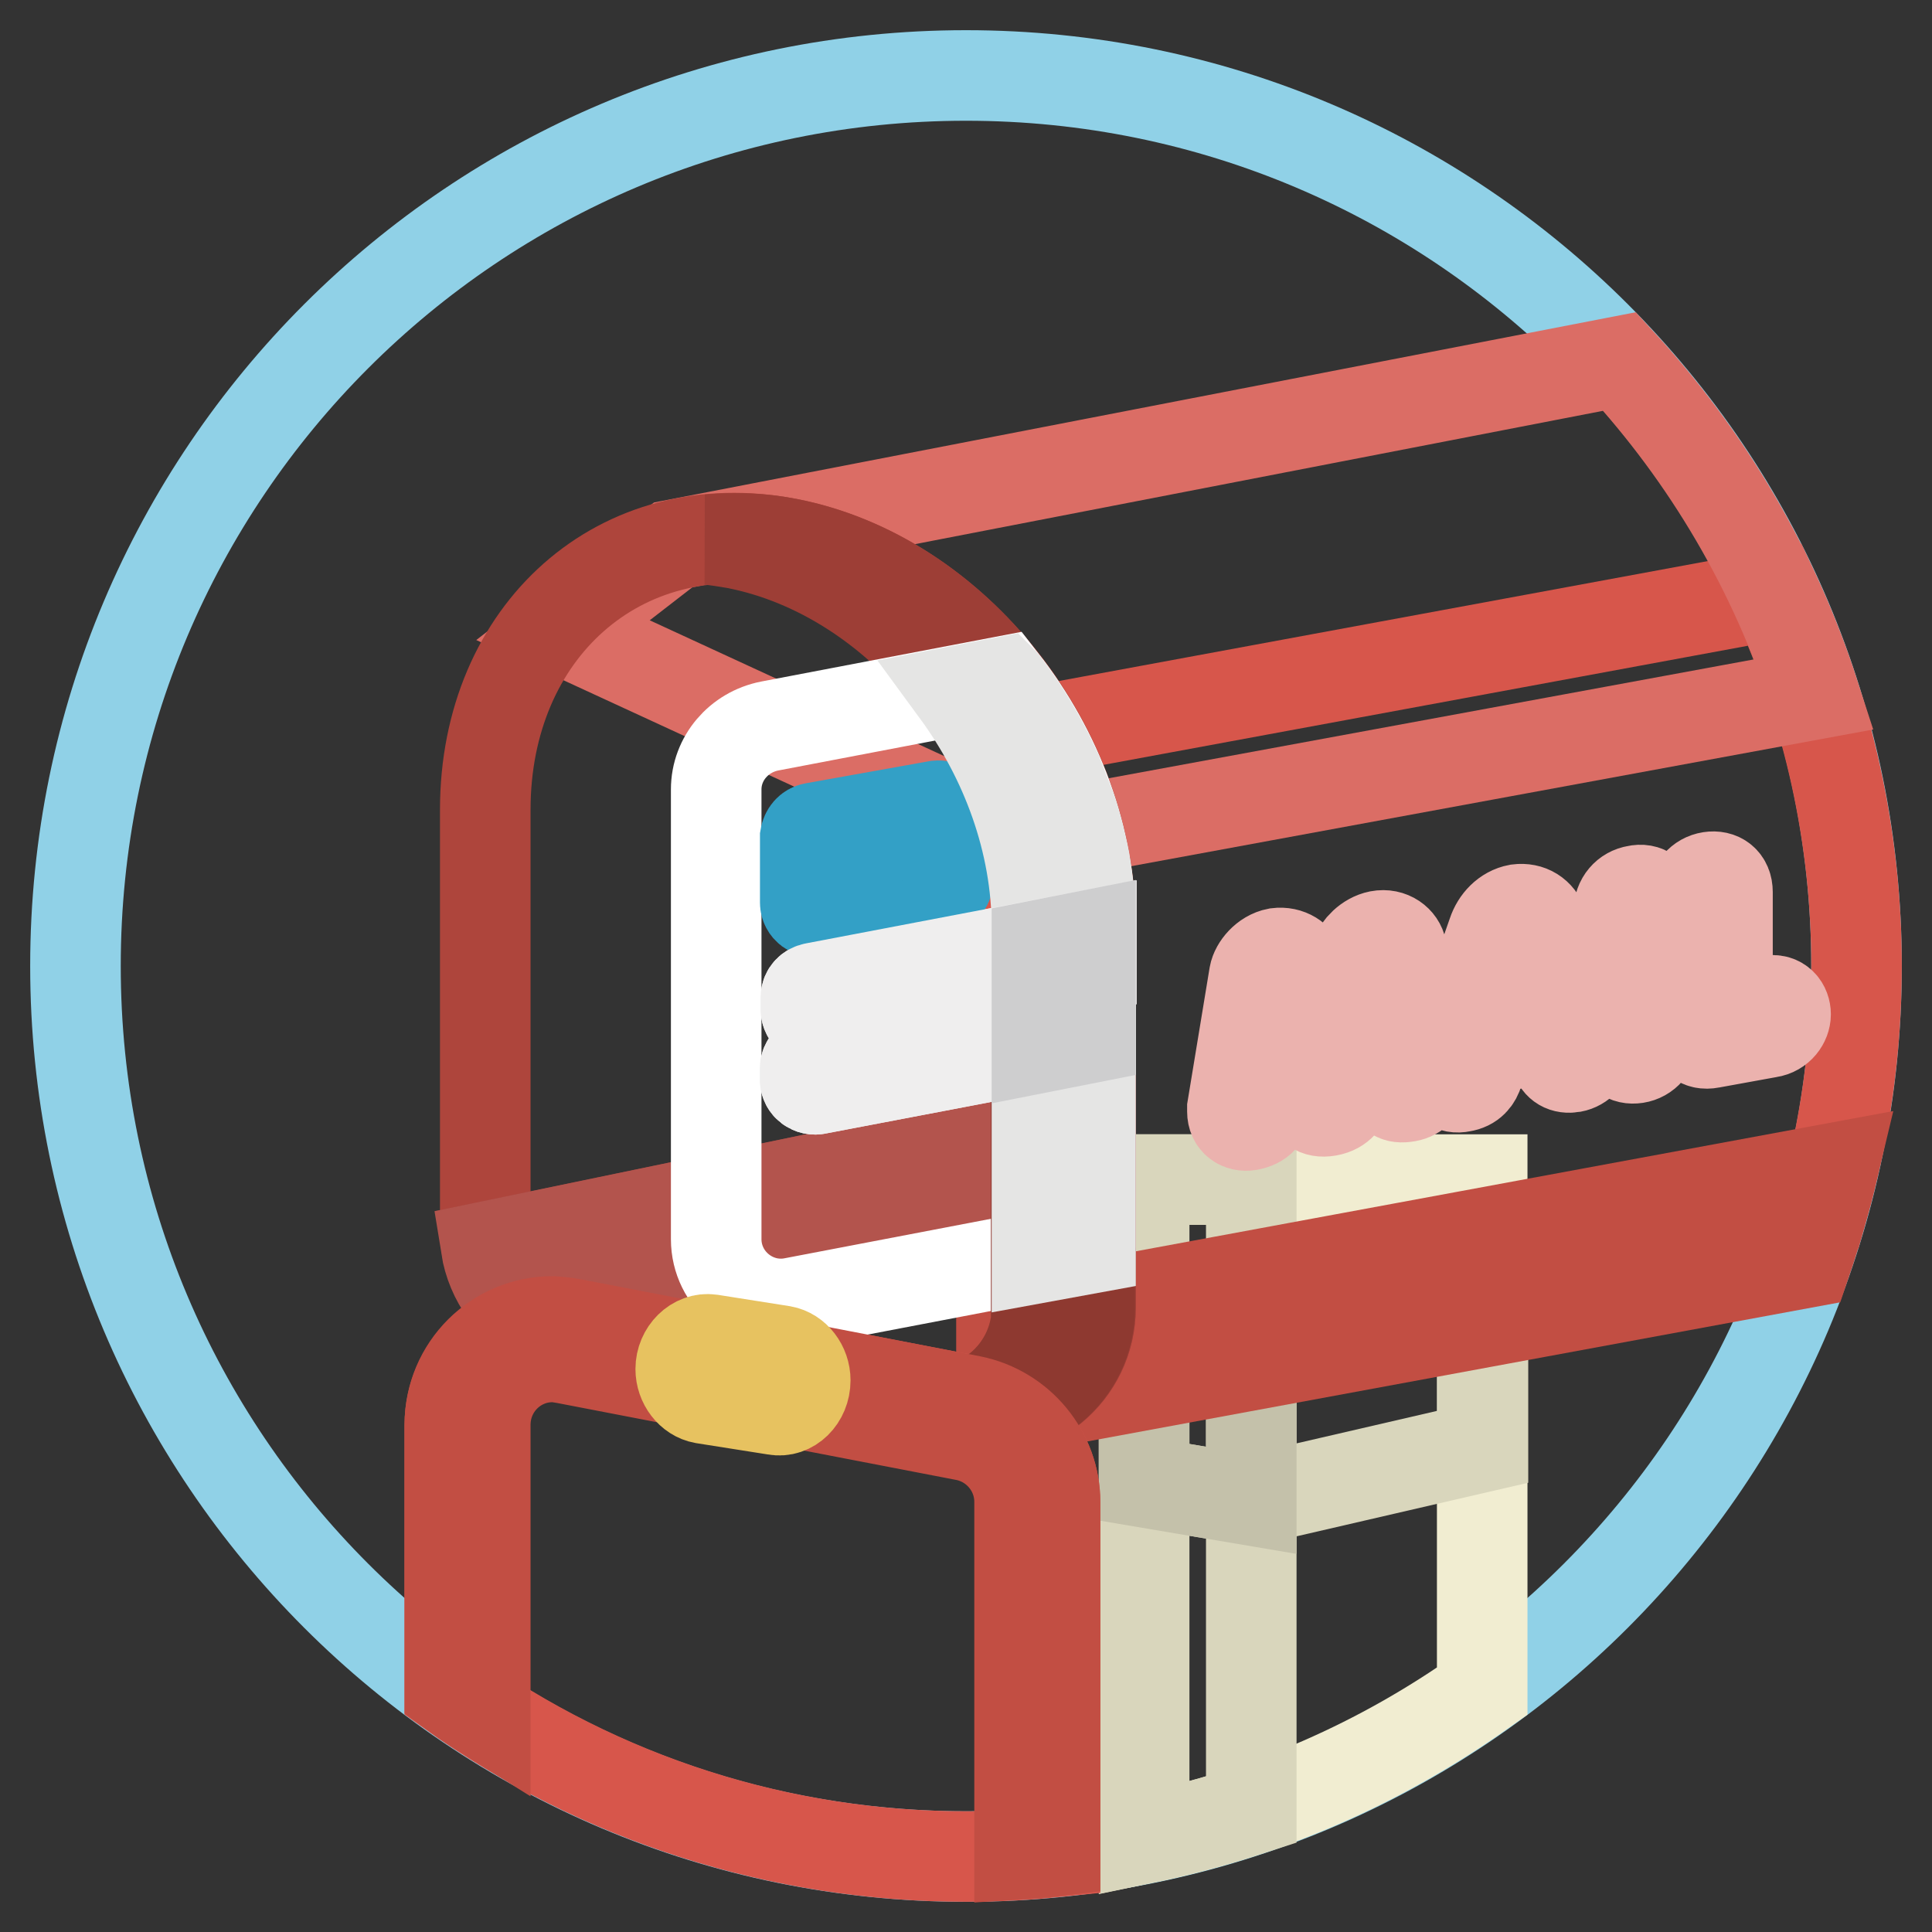
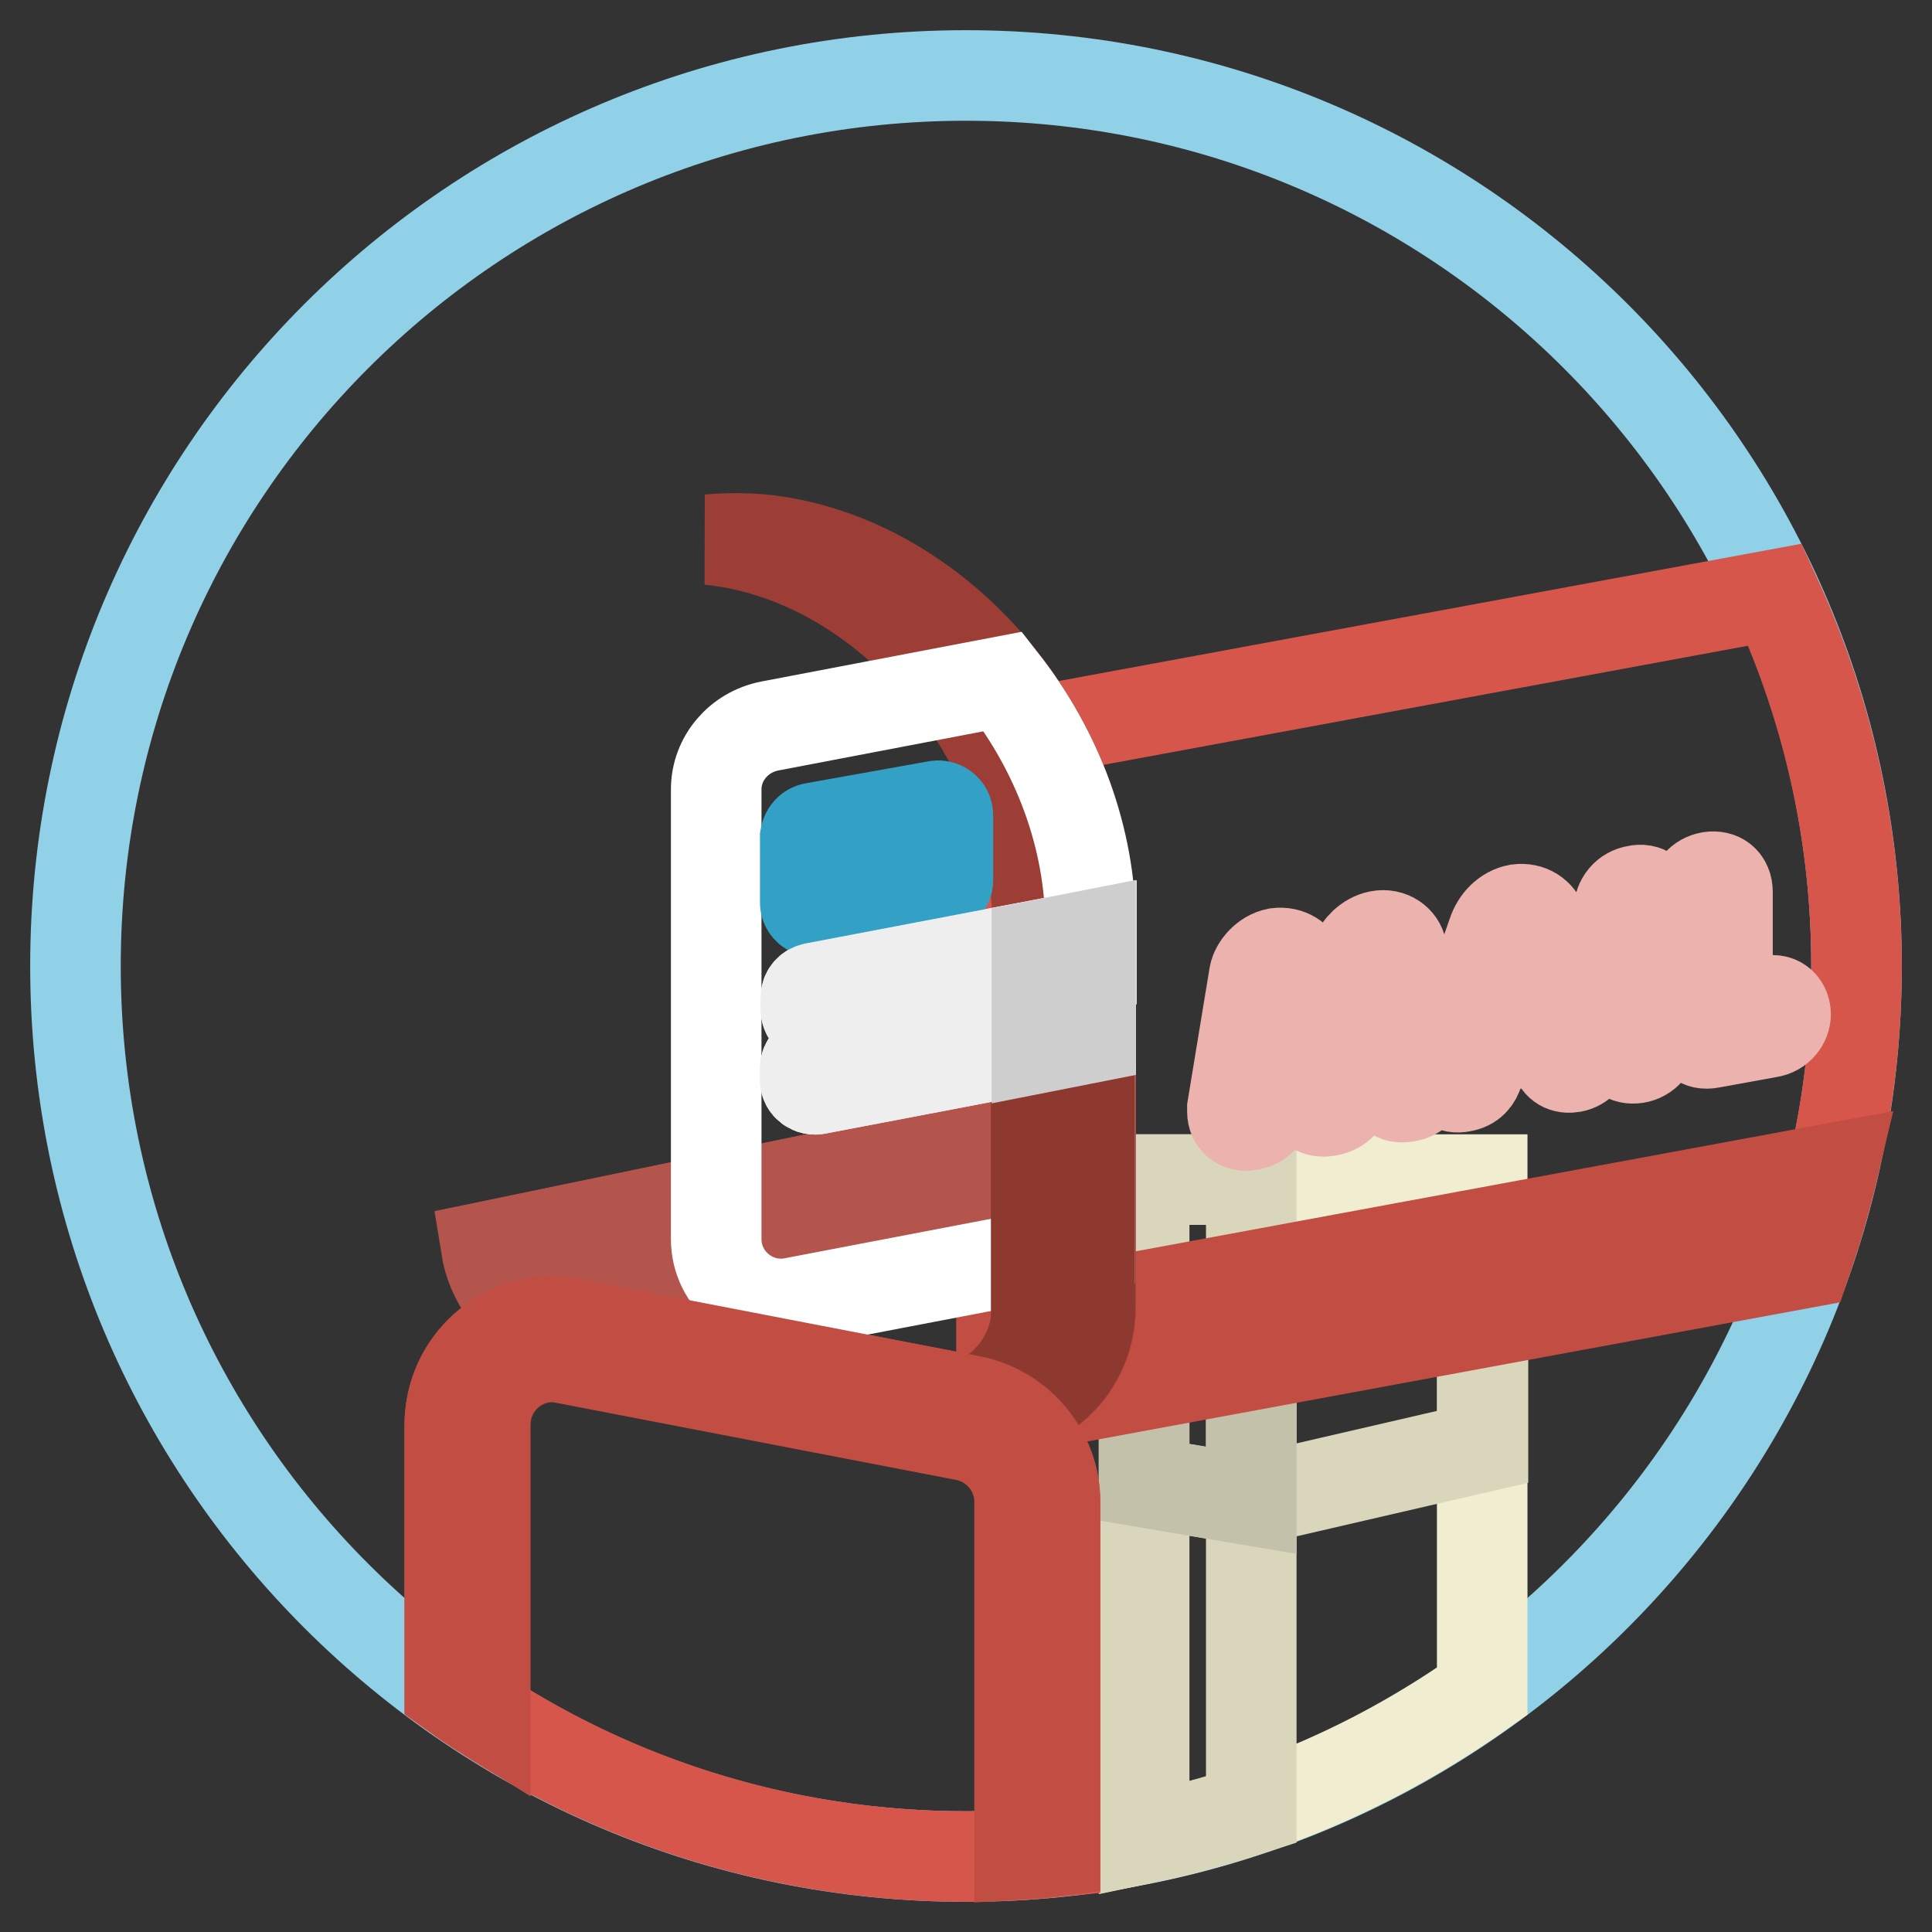
<svg xmlns="http://www.w3.org/2000/svg" version="1.1" x="0px" y="0px" viewBox="0 0 256 256" enable-background="new 0 0 256 256" xml:space="preserve">
  <rect x="0" y="0" width="256" height="256" fill="#333333" stroke="none" />
  <g>
    <path stroke-width="12" fill-opacity="0" stroke="#90d1e7" d="M128,10c65.2,0,118,52.8,118,118s-52.8,118-118,118S10,193.2,10,128S62.8,10,128,10z" />
    <path stroke-width="12" fill-opacity="0" stroke="#f1edd1" d="M151.6,243.6c16.2-3.3,31.4-10,44.8-19.5v-67.8h-44.8V243.6z" />
    <path stroke-width="12" fill-opacity="0" stroke="#d9d6bc" d="M165.8,198.8l-14.2-2.4v-21.2l14.2,2.4l30.7-7.1v21.2L165.8,198.8z M151.6,243.6c4.8-1,9.6-2.3,14.2-3.8 v-83.5h-14.2V243.6L151.6,243.6z" />
    <path stroke-width="12" fill-opacity="0" stroke="#c4c1aa" d="M151.6,175.2v21.2l14.2,2.4v-21.2L151.6,175.2z" />
    <path stroke-width="12" fill-opacity="0" stroke="#d7564b" d="M135.1,97.3v82.6l106.4-19.7c3-10.5,4.5-21.3,4.5-32.2c0-17-3.7-33.8-10.8-49.2L135.1,97.3z" />
-     <path stroke-width="12" fill-opacity="0" stroke="#db6d65" d="M240.4,92c-5.3-16.4-14.1-31.4-25.8-44.1L89.2,72.2L74.6,83.5l60.5,27.9L240.4,92z" />
    <path stroke-width="12" fill-opacity="0" stroke="#c24e43" d="M242.9,154.8l-110.2,20.4V187l106.6-19.7C240.7,163.2,241.9,159,242.9,154.8z" />
    <path stroke-width="12" fill-opacity="0" stroke="#d7564b" d="M128.7,185.6l-52.9-10.2c-8.4-1.6-16.2,4.9-16.2,13.5v35.2c20,14.3,43.9,21.9,68.4,21.9 c4,0,7.9-0.2,11.8-0.6v-46.3C139.8,192.6,135.2,186.9,128.7,185.6L128.7,185.6z" />
    <path stroke-width="12" fill-opacity="0" stroke="#ebb2ae" d="M185.7,125.8c-0.2-1.1-1.4-2.1-3-1.8c-1.5,0.3-2.7,1.6-3.1,2.7l-3.6,12.8l-0.1,0l-3.6-11.5 c-0.3-1-1.5-1.9-3.1-1.7c-1.6,0.3-2.8,1.8-3,2.9l-2.9,17.6l0,0.5c0,1.3,1,2,2.2,1.8c1.6-0.3,2.2-1.1,2.4-2.6l1.8-12.8l0.1,0 l3.7,12.2c0.2,0.7,0.8,1.6,2.5,1.3c1.7-0.3,2.2-1.4,2.5-2.2l3.7-13.5l0.1,0l1.8,12.1c0.2,1.4,0.8,2,2.4,1.7 c1.2-0.2,2.2-1.2,2.2-2.6l0-0.5L185.7,125.8L185.7,125.8z M204.4,122.5c-0.5-1.4-1.7-2.2-3.3-2c-1.6,0.3-2.8,1.6-3.3,3.1l-6.2,17.7 c-0.1,0.2-0.2,0.6-0.2,1c0,1.2,1,2,2.3,1.7c1.3-0.2,1.9-1,2.2-2l0.9-3l8.5-1.5l0.9,2.7c0.3,0.9,1,1.4,2.2,1.2 c1.1-0.2,2.1-1.2,2.1-2.4c0-0.4-0.1-0.7-0.2-1.1L204.4,122.5L204.4,122.5z M198.2,134.7l2.9-9.4l0.1,0l2.9,8.4L198.2,134.7 L198.2,134.7z M216.8,118c-1.3,0.2-2.3,1.3-2.3,2.8v17.4c0,1.5,1,2.2,2.3,2c1.3-0.2,2.3-1.3,2.3-2.8V120 C219.1,118.4,218.1,117.7,216.8,118z M234.4,132.6l-5.5,1v-15.4c0-1.5-1-2.2-2.3-2c-1.3,0.2-2.3,1.3-2.3,2.8v17.1 c0,1.5,0.9,2.4,2.4,2.1l7.7-1.4c1.4-0.2,2.2-1.4,2.2-2.4C236.6,133.4,235.9,132.3,234.4,132.6z" />
-     <path stroke-width="12" fill-opacity="0" stroke="#ae453c" d="M104.4,72c22.2,4.3,40.1,27,40.1,50.8v50.4c0,8.6-7.8,15.1-16.2,13.5l-52.9-10.2 c-6.4-1.3-11.1-6.9-11.1-13.5v-55.7C64.3,83.6,82.2,67.7,104.4,72z" />
    <path stroke-width="12" fill-opacity="0" stroke="#9d3e36" d="M104.4,72c-3.5-0.7-7-0.8-10.5-0.5c1.1,0.1,2.3,0.3,3.5,0.5c22.2,4.3,40.1,27,40.1,50.8v50.4 c0,6.2-4.2,11.7-10.2,13.3l1,0.2c8.4,1.6,16.2-4.9,16.2-13.5v-50.4C144.5,99,126.6,76.3,104.4,72L104.4,72z M64.5,165.2 c0.9,5.7,5.2,10.3,10.9,11.4l52.9,10.2c8.4,1.6,16.2-4.9,16.2-13.5v-24.7L64.5,165.2z" />
    <path stroke-width="12" fill-opacity="0" stroke="#b3544d" d="M144.5,148.6l-80.1,16.6c0.7,4.4,3.5,8.3,7.6,10.2l72.5-15V148.6z" />
    <path stroke-width="12" fill-opacity="0" stroke="#ffffff" d="M144.5,122.8c0-11.8-4.4-23.3-11.6-32.5L102,96.2c-4.1,0.8-7.1,4.3-7.1,8.4v59.6c0,5.4,5,9.5,10.3,8.4 l39.2-7.5V122.8z" />
    <path stroke-width="12" fill-opacity="0" stroke="#efeeee" d="M106.8,133.8c0,0.8,0.8,1.4,1.6,1.2l36.2-6.9v-4.2l-36.7,7c-0.6,0.1-1.1,0.6-1.1,1.2V133.8z M144.5,133.3 l-36.7,7c-0.6,0.1-1.1,0.6-1.1,1.2v1.6c0,0.8,0.8,1.4,1.6,1.2l36.2-6.9V133.3L144.5,133.3z" />
    <path stroke-width="12" fill-opacity="0" stroke="#33a0c6" d="M107.8,109.7l16.2-2.9c0.8-0.2,1.6,0.4,1.6,1.2v8.7c0,0.6-0.5,1.1-1.1,1.2l-16.2,2.9 c-0.8,0.2-1.6-0.4-1.6-1.2v-8.7C106.8,110.3,107.2,109.8,107.8,109.7z" />
    <path stroke-width="12" fill-opacity="0" stroke="#8e3930" d="M137.4,173.3c0,6.2-4.2,11.7-10.2,13.3l1,0.2c8.4,1.6,16.2-4.9,16.2-13.5v-24.7l-7.1,1.5V173.3z" />
-     <path stroke-width="12" fill-opacity="0" stroke="#e5e5e4" d="M144.3,118.4c-0.1-0.8-0.2-1.5-0.3-2.3c-0.1-0.7-0.2-1.4-0.3-2.1c-0.2-1.1-0.5-2.1-0.7-3.1l-0.3-1.1 c-0.3-1.2-0.7-2.5-1.2-3.7l-0.2-0.5c-0.5-1.3-1-2.7-1.6-3.9l0-0.1c-1.8-3.9-4.1-7.7-6.7-11.1l-0.1-0.1l-6.2,1.2 c6.6,9,10.7,20,10.7,31.3v43.8l7.1-1.3v-42.4C144.5,121.4,144.4,119.9,144.3,118.4z" />
    <path stroke-width="12" fill-opacity="0" stroke="#efeeee" d="M106.8,133.8c0,0.8,0.8,1.4,1.6,1.2l36.2-6.9v-4.2l-36.7,7c-0.6,0.1-1.1,0.6-1.1,1.2V133.8z M144.5,133.3 l-36.7,7c-0.6,0.1-1.1,0.6-1.1,1.2v1.6c0,0.8,0.8,1.4,1.6,1.2l36.2-6.9V133.3L144.5,133.3z" />
    <path stroke-width="12" fill-opacity="0" stroke="#cececf" d="M137.4,129.5l7.1-1.4v-4.2l-7.1,1.4V129.5z M137.4,138.9l7.1-1.4v-4.2l-7.1,1.4V138.9z" />
    <path stroke-width="12" fill-opacity="0" stroke="#c24e43" d="M128.7,185.6l-52.9-10.2c-0.9-0.2-1.7-0.2-2.6-0.3c-7.4,0-13.6,6-13.6,13.7v35.2c1.5,1.1,3.1,2.2,4.7,3.2 v-38.4c0-5,4-9,8.9-9c0.6,0,1.1,0.1,1.7,0.2l52.9,10.2c4.2,0.8,7.3,4.5,7.3,8.8v46.7c1.6-0.1,3.1-0.2,4.7-0.4v-46.3 C139.8,192.6,135.2,186.9,128.7,185.6L128.7,185.6z" />
-     <path stroke-width="12" fill-opacity="0" stroke="#e7c260" d="M94.2,177.5l9.5,1.5c1.7,0.3,3,2,3,3.9c0,2.4-1.9,4.3-4,3.9l-9.5-1.5c-1.7-0.3-3-2-3-3.9 C90.2,179.1,92.1,177.2,94.2,177.5z" />
  </g>
</svg>